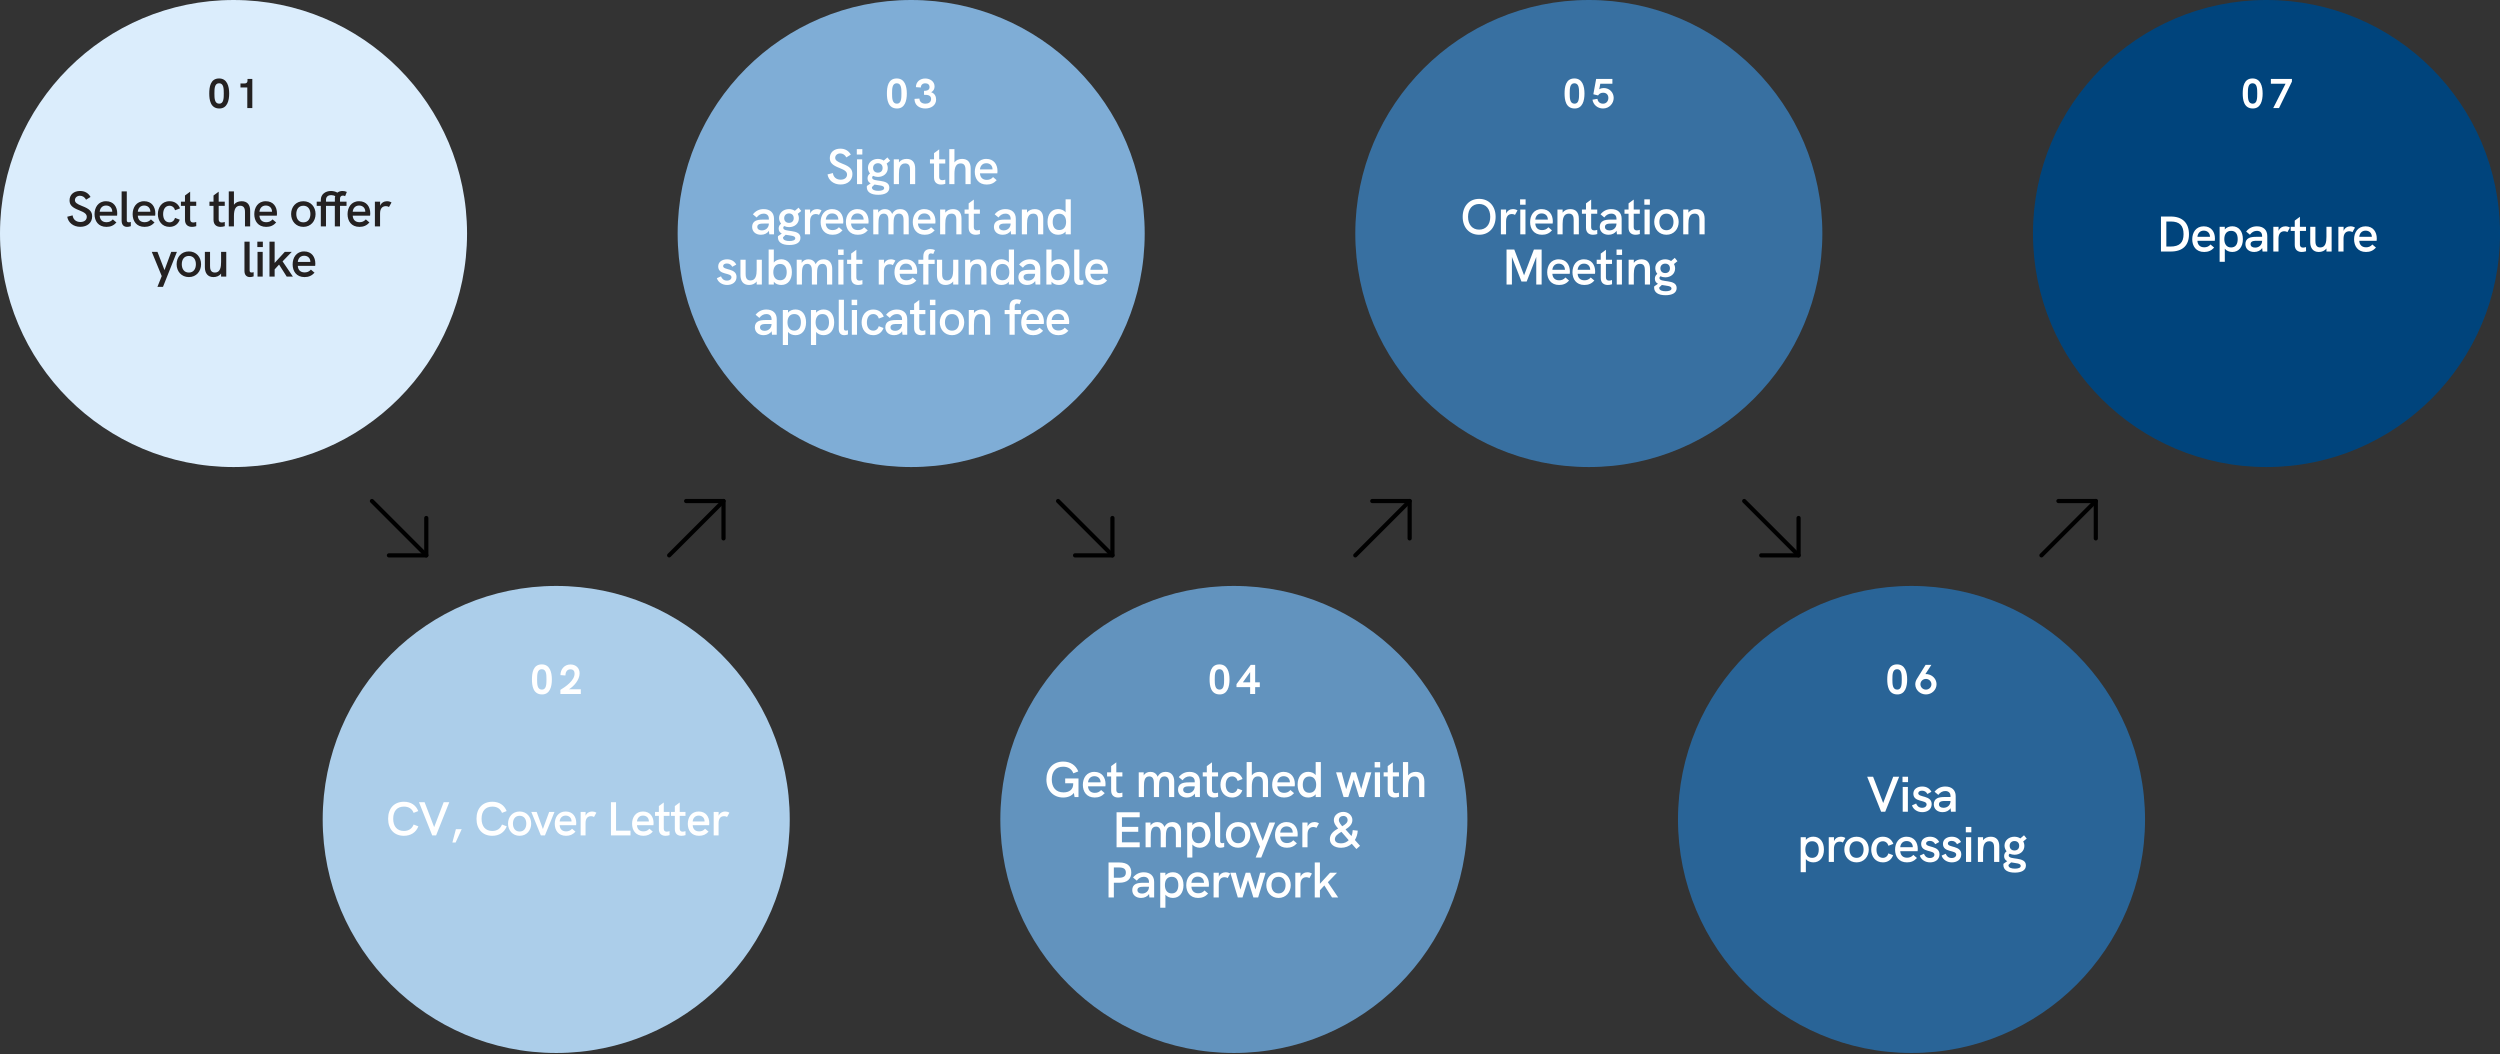
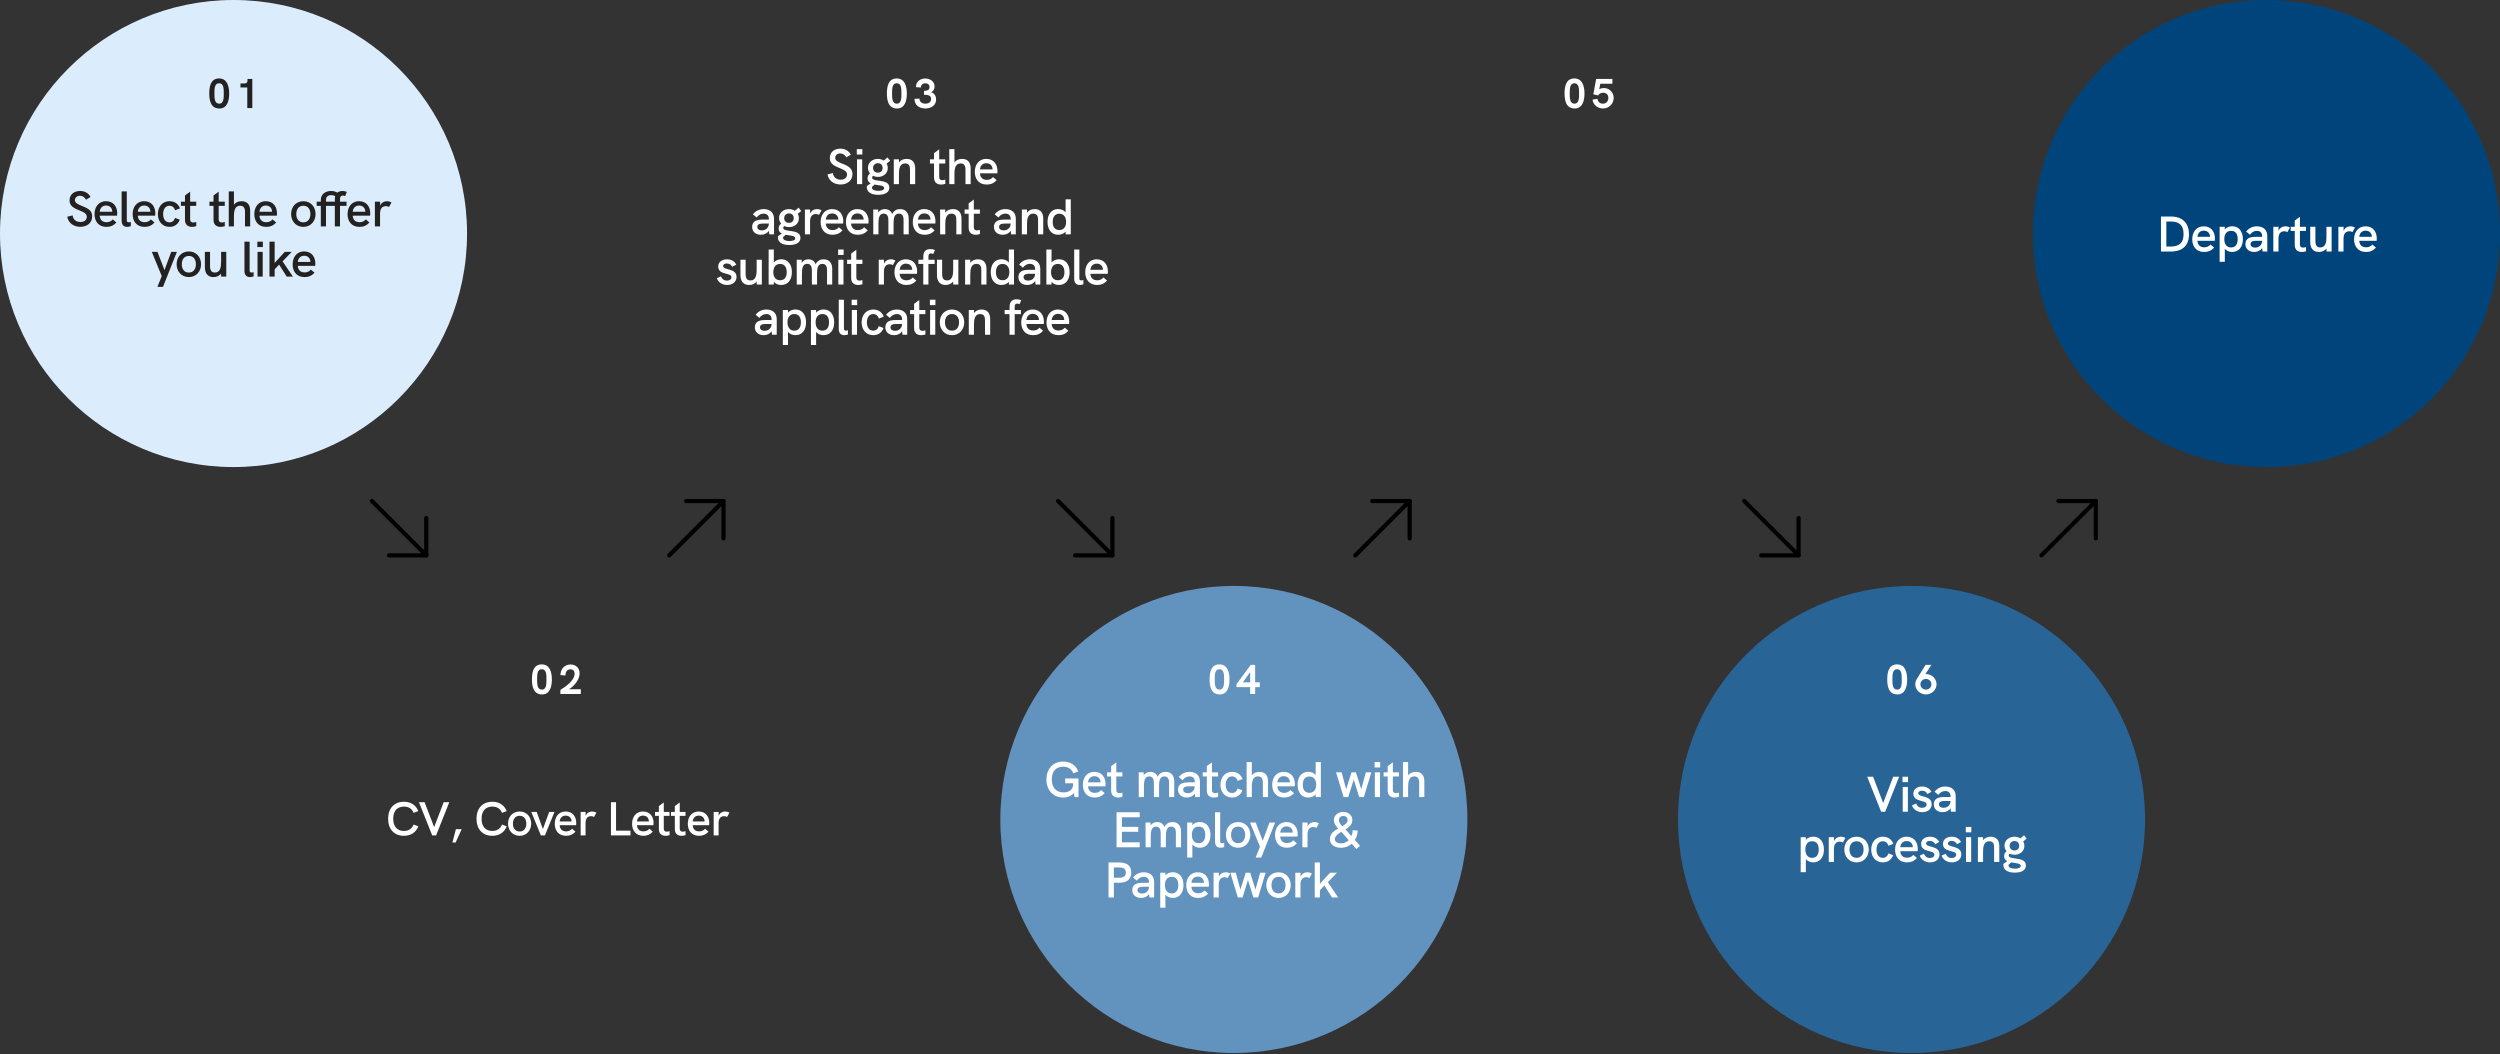
<svg xmlns="http://www.w3.org/2000/svg" width="1195" height="504" viewBox="0 0 1195 504" fill="none">
  <rect x="0" y="0" width="1195" height="504" fill="#333333" stroke="none" />
  <circle cx="111.625" cy="111.626" r="111.625" fill="#DBEDFC" />
  <path d="M38.381 108.422C41.741 108.422 44.045 106.454 44.045 103.454C44.045 101.15 42.917 99.878 39.269 98.486C36.725 97.502 35.813 96.782 35.813 95.654C35.813 94.502 36.821 93.566 38.213 93.566C39.437 93.566 40.517 94.262 41.141 95.462L43.277 94.142C42.245 92.27 40.493 91.286 38.285 91.286C35.261 91.286 33.245 93.062 33.245 95.774C33.245 97.982 34.469 99.23 37.925 100.55C40.565 101.582 41.477 102.374 41.477 103.67C41.477 105.158 40.277 106.118 38.429 106.118C36.365 106.118 34.949 104.918 34.709 102.95L32.141 103.598C32.621 106.478 35.117 108.422 38.381 108.422ZM56.036 102.014C56.036 98.918 54.356 96.182 50.684 96.182C46.916 96.182 45.188 99.206 45.188 102.374C45.188 105.614 46.964 108.446 50.876 108.446C52.82 108.446 54.308 107.822 55.652 106.358L53.924 104.87C53.036 105.878 52.052 106.214 50.9 106.214C48.884 106.214 47.756 104.99 47.66 103.094H55.964C56.012 102.734 56.036 102.374 56.036 102.014ZM47.66 101.198C47.78 99.71 48.74 98.246 50.684 98.246C52.436 98.246 53.612 99.374 53.66 101.054V101.198H47.66ZM60.75 108.446C61.302 108.446 61.926 108.326 62.526 108.11V106.094C62.166 106.214 61.83 106.262 61.542 106.262C60.918 106.262 60.606 105.95 60.606 105.326V91.502H58.134V105.494C58.134 107.51 59.214 108.446 60.75 108.446ZM74.248 102.014C74.248 98.918 72.568 96.182 68.896 96.182C65.128 96.182 63.4 99.206 63.4 102.374C63.4 105.614 65.176 108.446 69.088 108.446C71.032 108.446 72.52 107.822 73.864 106.358L72.136 104.87C71.248 105.878 70.264 106.214 69.112 106.214C67.096 106.214 65.968 104.99 65.872 103.094H74.176C74.224 102.734 74.248 102.374 74.248 102.014ZM65.872 101.198C65.992 99.71 66.952 98.246 68.896 98.246C70.648 98.246 71.824 99.374 71.872 101.054V101.198H65.872ZM81.05 108.446C83.33 108.446 85.13 107.222 85.922 105.014L83.666 104.15C83.306 105.47 82.298 106.286 81.05 106.286C78.842 106.286 77.978 104.414 77.978 102.35C77.978 100.286 78.866 98.342 81.026 98.342C82.322 98.342 83.306 99.182 83.69 100.502L86.042 99.59C85.13 97.286 83.306 96.182 81.026 96.182C77.258 96.182 75.458 99.23 75.458 102.35C75.458 105.518 77.33 108.446 81.05 108.446ZM93.795 106.094C93.267 106.262 92.787 106.358 92.379 106.358C91.443 106.358 90.891 105.878 90.891 104.87V98.39H93.795V96.398H90.891V91.622L88.419 93.446V96.398H86.475V98.39H88.419V105.086C88.419 107.462 89.907 108.446 91.779 108.446C92.427 108.446 93.123 108.326 93.819 108.11L93.795 106.094ZM107.436 106.094C106.908 106.262 106.428 106.358 106.02 106.358C105.084 106.358 104.532 105.878 104.532 104.87V98.39H107.436V96.398H104.532V91.622L102.06 93.446V96.398H100.116V98.39H102.06V105.086C102.06 107.462 103.548 108.446 105.42 108.446C106.068 108.446 106.764 108.326 107.46 108.11L107.436 106.094ZM115.496 96.182C113.888 96.182 112.592 96.782 111.824 97.862V91.502H109.352V108.23H111.824V103.262C111.824 99.902 112.76 98.342 114.776 98.342C116.36 98.342 117.104 99.278 117.104 101.342V108.23H119.576V100.718C119.576 97.79 118.136 96.182 115.496 96.182ZM132.399 102.014C132.399 98.918 130.719 96.182 127.047 96.182C123.279 96.182 121.551 99.206 121.551 102.374C121.551 105.614 123.327 108.446 127.239 108.446C129.183 108.446 130.671 107.822 132.015 106.358L130.287 104.87C129.399 105.878 128.415 106.214 127.263 106.214C125.247 106.214 124.119 104.99 124.023 103.094H132.327C132.375 102.734 132.399 102.374 132.399 102.014ZM124.023 101.198C124.143 99.71 125.103 98.246 127.047 98.246C128.799 98.246 129.975 99.374 130.023 101.054V101.198H124.023ZM145.008 108.446C148.56 108.446 150.84 105.686 150.84 102.302C150.84 98.894 148.56 96.182 145.008 96.182C141.432 96.182 139.152 98.894 139.152 102.302C139.152 105.686 141.432 108.446 145.008 108.446ZM145.008 106.286C142.704 106.286 141.624 104.486 141.624 102.302C141.624 100.118 142.704 98.342 145.008 98.342C147.288 98.342 148.368 100.118 148.368 102.302C148.368 104.462 147.312 106.286 145.008 106.286ZM153.353 108.23H155.825V98.39H160.049V108.23H162.521V98.39H165.641V96.398H162.521V95.006C162.521 93.926 163.097 93.494 163.961 93.494C164.321 93.494 164.681 93.614 164.969 93.782L165.785 91.742C165.185 91.454 164.489 91.286 163.745 91.286C162.809 91.286 161.945 91.55 161.249 92.078C160.337 91.526 159.233 91.286 158.201 91.286C155.585 91.286 153.353 92.846 153.353 95.486V96.398H151.385V98.39H153.353V108.23ZM155.825 96.398V95.51C155.825 94.19 156.641 93.278 158.321 93.278C159.041 93.278 159.713 93.446 160.241 93.734C160.121 94.022 160.073 94.358 160.073 94.742V96.398H155.825ZM176.979 102.014C176.979 98.918 175.299 96.182 171.627 96.182C167.859 96.182 166.131 99.206 166.131 102.374C166.131 105.614 167.907 108.446 171.819 108.446C173.763 108.446 175.251 107.822 176.595 106.358L174.867 104.87C173.979 105.878 172.995 106.214 171.843 106.214C169.827 106.214 168.699 104.99 168.603 103.094H176.907C176.955 102.734 176.979 102.374 176.979 102.014ZM168.603 101.198C168.723 99.71 169.683 98.246 171.627 98.246C173.379 98.246 174.555 99.374 174.603 101.054V101.198H168.603ZM184.958 96.182C183.662 96.182 182.294 96.854 181.694 98.342V96.398H179.198V108.23H181.67V102.062C181.67 99.71 182.702 98.534 184.478 98.534C185.03 98.534 185.486 98.678 185.942 98.942L187.142 96.782C186.422 96.35 185.726 96.182 184.958 96.182ZM75.246 137.126H77.909L84.558 120.398H81.846L78.629 129.11L75.269 120.398H72.558L77.309 131.966L75.246 137.126ZM90.278 132.446C93.831 132.446 96.111 129.686 96.111 126.302C96.111 122.894 93.831 120.182 90.278 120.182C86.703 120.182 84.422 122.894 84.422 126.302C84.422 129.686 86.703 132.446 90.278 132.446ZM90.278 130.286C87.975 130.286 86.894 128.486 86.894 126.302C86.894 124.118 87.975 122.342 90.278 122.342C92.558 122.342 93.638 124.118 93.638 126.302C93.638 128.462 92.582 130.286 90.278 130.286ZM105.681 120.398V125.198C105.681 127.646 105.297 130.286 102.729 130.286C100.521 130.286 100.401 128.318 100.401 127.118V120.398H97.929V127.742C97.929 130.406 99.153 132.446 102.033 132.446C103.473 132.446 104.841 131.918 105.681 130.742V132.23H108.153V120.398H105.681ZM119.464 132.446C120.016 132.446 120.64 132.326 121.24 132.11V130.094C120.88 130.214 120.544 130.262 120.256 130.262C119.632 130.262 119.32 129.95 119.32 129.326V115.502H116.848V129.494C116.848 131.51 117.928 132.446 119.464 132.446ZM123.002 118.094H125.642V115.502H123.002V118.094ZM123.098 132.23H125.57V120.398H123.098V132.23ZM128.806 132.23H131.278V128.774L133.39 126.47L137.062 132.23H140.014L135.07 124.934L139.462 120.398H136.126L131.278 125.678V115.502H128.806V132.23ZM150.728 126.014C150.728 122.918 149.048 120.182 145.376 120.182C141.608 120.182 139.88 123.206 139.88 126.374C139.88 129.614 141.656 132.446 145.568 132.446C147.512 132.446 149 131.822 150.344 130.358L148.616 128.87C147.728 129.878 146.744 130.214 145.592 130.214C143.576 130.214 142.448 128.99 142.352 127.094H150.656C150.704 126.734 150.728 126.374 150.728 126.014ZM142.352 125.198C142.472 123.71 143.432 122.246 145.376 122.246C147.128 122.246 148.304 123.374 148.352 125.054V125.198H142.352Z" fill="#242121" />
  <path d="M104.868 51.861C108.608 51.861 109.548 48.161 109.548 44.721C109.548 41.241 108.568 37.501 104.728 37.501C100.508 37.501 100.028 41.721 100.028 44.701C100.028 47.641 100.548 51.861 104.868 51.861ZM104.808 49.561C102.548 49.561 102.488 46.981 102.488 44.701C102.488 42.341 102.548 39.801 104.728 39.801C106.908 39.801 106.968 42.321 106.968 44.681C106.968 46.921 106.928 49.561 104.808 49.561ZM118.306 37.721V38.561C118.306 39.501 117.766 39.901 116.806 39.901H114.946V41.801H118.206V51.661H120.606V37.721H118.306Z" fill="#242121" />
  <path d="M177.789 239.487L203.767 265.465" stroke="black" stroke-width="2" stroke-linecap="round" stroke-linejoin="round" />
  <path d="M203.766 247.605V265.466H185.906" stroke="black" stroke-width="2" stroke-linecap="round" stroke-linejoin="round" />
  <path d="M505.766 239.487L531.744 265.465" stroke="black" stroke-width="2" stroke-linecap="round" stroke-linejoin="round" />
  <path d="M531.743 247.605V265.466H513.883" stroke="black" stroke-width="2" stroke-linecap="round" stroke-linejoin="round" />
  <path d="M833.738 239.487L859.717 265.465" stroke="black" stroke-width="2" stroke-linecap="round" stroke-linejoin="round" />
  <path d="M859.717 247.605V265.466H841.857" stroke="black" stroke-width="2" stroke-linecap="round" stroke-linejoin="round" />
  <path d="M319.857 265.465L345.836 239.487" stroke="black" stroke-width="2" stroke-linecap="round" stroke-linejoin="round" />
  <path d="M327.977 239.487L345.837 239.487L345.837 257.347" stroke="black" stroke-width="2" stroke-linecap="round" stroke-linejoin="round" />
  <path d="M647.834 265.465L673.812 239.487" stroke="black" stroke-width="2" stroke-linecap="round" stroke-linejoin="round" />
  <path d="M655.951 239.487L673.811 239.487L673.811 257.347" stroke="black" stroke-width="2" stroke-linecap="round" stroke-linejoin="round" />
  <path d="M975.809 265.465L1001.79 239.487" stroke="black" stroke-width="2" stroke-linecap="round" stroke-linejoin="round" />
  <path d="M983.928 239.487L1001.79 239.487L1001.79 257.347" stroke="black" stroke-width="2" stroke-linecap="round" stroke-linejoin="round" />
-   <circle cx="265.871" cy="391.703" r="111.625" fill="#ACCEEA" />
  <path d="M193.044 399.513C196.363 399.513 198.84 397.899 199.977 394.99L197.704 394.126C196.954 396.126 195.317 397.195 193.044 397.195C189.839 397.195 187.952 395.058 187.952 391.353C187.952 387.67 189.816 385.556 193.089 385.556C195.362 385.556 196.954 386.579 197.704 388.557L199.931 387.693C198.795 384.806 196.363 383.238 193.089 383.238C188.429 383.238 185.52 386.375 185.52 391.375C185.52 396.354 188.429 399.513 193.044 399.513ZM212.073 383.465L207.527 395.376L202.958 383.465H200.276L206.595 399.309H208.459L214.755 383.465H212.073ZM216.233 402.741H217.779L220.688 396.354H217.915L216.233 402.741ZM235.289 399.513C238.608 399.513 241.085 397.899 242.222 394.99L239.949 394.126C239.199 396.126 237.562 397.195 235.289 397.195C232.084 397.195 230.197 395.058 230.197 391.353C230.197 387.67 232.061 385.556 235.334 385.556C237.607 385.556 239.199 386.579 239.949 388.557L242.176 387.693C241.04 384.806 238.608 383.238 235.334 383.238C230.674 383.238 227.765 386.375 227.765 391.375C227.765 396.354 230.674 399.513 235.289 399.513ZM248.387 399.513C251.752 399.513 253.911 396.899 253.911 393.694C253.911 390.466 251.752 387.898 248.387 387.898C245 387.898 242.841 390.466 242.841 393.694C242.841 396.899 245 399.513 248.387 399.513ZM248.387 397.467C246.205 397.467 245.182 395.763 245.182 393.694C245.182 391.626 246.205 389.943 248.387 389.943C250.547 389.943 251.57 391.626 251.57 393.694C251.57 395.74 250.57 397.467 248.387 397.467ZM258.527 399.309H260.482L265.051 388.102H262.505L259.504 396.285L256.526 388.102H253.958L258.527 399.309ZM275.449 393.421C275.449 390.489 273.858 387.898 270.38 387.898C266.812 387.898 265.175 390.762 265.175 393.762C265.175 396.831 266.857 399.513 270.562 399.513C272.403 399.513 273.813 398.922 275.086 397.536L273.449 396.126C272.608 397.081 271.676 397.399 270.585 397.399C268.675 397.399 267.607 396.24 267.516 394.444H275.381C275.427 394.103 275.449 393.762 275.449 393.421ZM267.516 392.648C267.63 391.239 268.539 389.853 270.38 389.853C272.04 389.853 273.153 390.921 273.199 392.512V392.648H267.516ZM283.006 387.898C281.778 387.898 280.483 388.534 279.915 389.943V388.102H277.55V399.309H279.892V393.467C279.892 391.239 280.869 390.125 282.551 390.125C283.074 390.125 283.506 390.262 283.938 390.512L285.074 388.466C284.393 388.057 283.733 387.898 283.006 387.898ZM292.035 399.309H301.378V397.058H294.467V383.465H292.035V399.309ZM312.411 393.421C312.411 390.489 310.82 387.898 307.342 387.898C303.773 387.898 302.137 390.762 302.137 393.762C302.137 396.831 303.819 399.513 307.524 399.513C309.365 399.513 310.774 398.922 312.047 397.536L310.411 396.126C309.57 397.081 308.638 397.399 307.547 397.399C305.637 397.399 304.569 396.24 304.478 394.444H312.343C312.388 394.103 312.411 393.762 312.411 393.421ZM304.478 392.648C304.592 391.239 305.501 389.853 307.342 389.853C309.001 389.853 310.115 390.921 310.161 392.512V392.648H304.478ZM320.036 397.286C319.536 397.445 319.081 397.536 318.695 397.536C317.808 397.536 317.285 397.081 317.285 396.126V389.989H320.036V388.102H317.285V383.579L314.944 385.306V388.102H313.103V389.989H314.944V396.331C314.944 398.581 316.354 399.513 318.127 399.513C318.74 399.513 319.399 399.4 320.059 399.195L320.036 397.286ZM327.661 397.286C327.161 397.445 326.707 397.536 326.32 397.536C325.434 397.536 324.911 397.081 324.911 396.126V389.989H327.661V388.102H324.911V383.579L322.57 385.306V388.102H320.729V389.989H322.57V396.331C322.57 398.581 323.979 399.513 325.752 399.513C326.366 399.513 327.025 399.4 327.684 399.195L327.661 397.286ZM339.039 393.421C339.039 390.489 337.448 387.898 333.97 387.898C330.401 387.898 328.765 390.762 328.765 393.762C328.765 396.831 330.447 399.513 334.152 399.513C335.993 399.513 337.403 398.922 338.676 397.536L337.039 396.126C336.198 397.081 335.266 397.399 334.175 397.399C332.265 397.399 331.197 396.24 331.106 394.444H338.971C339.016 394.103 339.039 393.762 339.039 393.421ZM331.106 392.648C331.22 391.239 332.129 389.853 333.97 389.853C335.63 389.853 336.743 390.921 336.789 392.512V392.648H331.106ZM346.596 387.898C345.368 387.898 344.073 388.534 343.504 389.943V388.102H341.14V399.309H343.482V393.467C343.482 391.239 344.459 390.125 346.141 390.125C346.664 390.125 347.096 390.262 347.528 390.512L348.664 388.466C347.982 388.057 347.323 387.898 346.596 387.898Z" fill="white" />
  <path d="M259.112 331.939C262.852 331.939 263.792 328.239 263.792 324.799C263.792 321.319 262.812 317.579 258.972 317.579C254.752 317.579 254.272 321.799 254.272 324.779C254.272 327.719 254.792 331.939 259.112 331.939ZM259.052 329.639C256.792 329.639 256.732 327.059 256.732 324.779C256.732 322.419 256.792 319.879 258.972 319.879C261.152 319.879 261.212 322.399 261.212 324.759C261.212 326.999 261.172 329.639 259.052 329.639ZM271.971 329.479C274.311 328.039 277.051 324.999 277.051 321.859C277.051 319.279 275.231 317.619 272.691 317.619C269.571 317.619 267.891 320.139 267.891 322.699L270.251 322.879C270.311 321.439 270.871 319.939 272.691 319.939C274.071 319.939 274.651 320.819 274.651 322.019C274.651 325.299 270.331 328.279 267.871 329.759V331.739H277.631V329.479H271.971Z" fill="white" />
  <circle cx="589.787" cy="391.703" r="111.625" fill="#6293BE" />
  <path d="M509.159 372.096V374.4H512.999V374.712C512.999 377.4 511.103 378.768 508.367 378.768C504.695 378.768 502.751 376.344 502.751 372.552C502.751 368.832 504.695 366.48 508.175 366.48C510.599 366.48 512.279 367.608 513.047 369.648L515.423 368.736C514.223 365.76 511.655 364.032 508.199 364.032C503.159 364.032 500.183 367.728 500.183 372.6C500.183 377.712 503.447 381.216 508.199 381.216C510.455 381.216 512.327 380.4 513.311 379.008L513.647 381H515.519V372.096H509.159ZM528.451 374.784C528.451 371.688 526.771 368.952 523.099 368.952C519.331 368.952 517.603 371.976 517.603 375.144C517.603 378.384 519.379 381.216 523.291 381.216C525.235 381.216 526.723 380.592 528.067 379.128L526.339 377.64C525.451 378.648 524.467 378.984 523.315 378.984C521.299 378.984 520.171 377.76 520.075 375.864H528.379C528.427 375.504 528.451 375.144 528.451 374.784ZM520.075 373.968C520.195 372.48 521.155 371.016 523.099 371.016C524.851 371.016 526.027 372.144 526.075 373.824V373.968H520.075ZM536.501 378.864C535.973 379.032 535.493 379.128 535.085 379.128C534.149 379.128 533.597 378.648 533.597 377.64V371.16H536.501V369.168H533.597V364.392L531.125 366.216V369.168H529.181V371.16H531.125V377.856C531.125 380.232 532.613 381.216 534.485 381.216C535.133 381.216 535.829 381.096 536.525 380.88L536.501 378.864ZM557.199 368.952C555.591 368.952 554.247 369.576 553.359 371.28C552.663 369.528 551.295 368.952 549.903 368.952C548.679 368.952 547.455 369.384 546.687 370.656V369.168H544.311L544.335 381H546.807V376.104C546.807 373.608 546.975 371.112 549.351 371.112C551.295 371.112 551.559 372.984 551.559 374.28V381H554.031V376.104C554.031 373.632 554.199 371.112 556.599 371.112C558.735 371.112 558.807 373.272 558.807 374.232V381H561.279V373.512C561.279 371.016 560.055 368.952 557.199 368.952ZM568.614 368.952C566.502 368.952 564.822 369.768 563.454 371.448L565.254 372.96C566.142 371.736 567.294 371.112 568.59 371.112C570.15 371.112 571.086 372.024 571.086 373.56V373.968H568.326C566.646 373.968 565.542 374.16 564.726 374.568C563.67 375.096 563.094 376.104 563.094 377.448C563.094 379.704 564.774 381.216 567.294 381.216C568.974 381.216 570.342 380.52 571.11 379.32L571.302 381H573.558V373.56C573.558 370.68 571.686 368.952 568.614 368.952ZM567.75 379.128C566.406 379.128 565.566 378.504 565.566 377.496C565.566 376.992 565.734 376.584 566.094 376.344C566.55 375.984 567.246 375.864 568.614 375.864H571.086V375.912C571.086 377.784 569.67 379.128 567.75 379.128ZM582.23 378.864C581.702 379.032 581.222 379.128 580.814 379.128C579.878 379.128 579.326 378.648 579.326 377.64V371.16H582.23V369.168H579.326V364.392L576.854 366.216V369.168H574.91V371.16H576.854V377.856C576.854 380.232 578.342 381.216 580.214 381.216C580.862 381.216 581.558 381.096 582.254 380.88L582.23 378.864ZM588.963 381.216C591.243 381.216 593.043 379.992 593.835 377.784L591.579 376.92C591.219 378.24 590.211 379.056 588.963 379.056C586.755 379.056 585.891 377.184 585.891 375.12C585.891 373.056 586.779 371.112 588.939 371.112C590.235 371.112 591.219 371.952 591.603 373.272L593.955 372.36C593.043 370.056 591.219 368.952 588.939 368.952C585.171 368.952 583.371 372 583.371 375.12C583.371 378.288 585.243 381.216 588.963 381.216ZM602.043 368.952C600.435 368.952 599.139 369.552 598.371 370.632V364.272H595.899V381H598.371V376.032C598.371 372.672 599.307 371.112 601.323 371.112C602.907 371.112 603.651 372.048 603.651 374.112V381H606.123V373.488C606.123 370.56 604.683 368.952 602.043 368.952ZM618.947 374.784C618.947 371.688 617.267 368.952 613.595 368.952C609.827 368.952 608.099 371.976 608.099 375.144C608.099 378.384 609.875 381.216 613.787 381.216C615.731 381.216 617.219 380.592 618.563 379.128L616.835 377.64C615.947 378.648 614.963 378.984 613.811 378.984C611.795 378.984 610.667 377.76 610.571 375.864H618.875C618.923 375.504 618.947 375.144 618.947 374.784ZM610.571 373.968C610.691 372.48 611.651 371.016 613.595 371.016C615.347 371.016 616.523 372.144 616.571 373.824V373.968H610.571ZM628.893 364.272V370.488C628.149 369.528 626.781 368.928 625.317 368.928C622.293 368.928 620.253 371.256 620.253 375.072C620.253 378.624 622.029 381.216 625.317 381.216C626.733 381.216 628.077 380.736 628.893 379.68V381H631.365V364.272H628.893ZM625.869 378.96C623.757 378.96 622.725 377.448 622.725 375.096C622.725 372.672 623.805 371.16 625.893 371.16C628.053 371.16 629.133 372.84 629.133 375.096C629.133 377.304 628.101 378.96 625.869 378.96ZM642.238 381H644.47L647.086 372.648L649.678 381H651.934L655.51 369.168H652.894L650.662 377.208L648.142 369.168H646.006L643.462 377.232L641.278 369.168H638.638L642.238 381ZM657.082 366.864H659.722V364.272H657.082V366.864ZM657.178 381H659.65V369.168H657.178V381ZM668.695 378.864C668.167 379.032 667.687 379.128 667.279 379.128C666.343 379.128 665.791 378.648 665.791 377.64V371.16H668.695V369.168H665.791V364.392L663.319 366.216V369.168H661.375V371.16H663.319V377.856C663.319 380.232 664.807 381.216 666.679 381.216C667.327 381.216 668.023 381.096 668.719 380.88L668.695 378.864ZM676.754 368.952C675.146 368.952 673.85 369.552 673.082 370.632V364.272H670.61V381H673.082V376.032C673.082 372.672 674.018 371.112 676.034 371.112C677.618 371.112 678.362 372.048 678.362 374.112V381H680.834V373.488C680.834 370.56 679.394 368.952 676.754 368.952ZM533.716 405H544.78V402.624H536.284V397.608H544.084V395.232H536.284V390.648H544.78V388.272H533.716V405ZM560.457 392.952C558.849 392.952 557.505 393.576 556.617 395.28C555.921 393.528 554.553 392.952 553.161 392.952C551.937 392.952 550.713 393.384 549.945 394.656V393.168H547.569L547.593 405H550.065V400.104C550.065 397.608 550.233 395.112 552.609 395.112C554.553 395.112 554.817 396.984 554.817 398.28V405H557.289V400.104C557.289 397.632 557.457 395.112 559.857 395.112C561.993 395.112 562.065 397.272 562.065 398.232V405H564.537V397.512C564.537 395.016 563.313 392.952 560.457 392.952ZM573.528 392.928C572.136 392.928 570.768 393.408 569.952 394.488V393.168H567.48V409.896H569.952V403.656C570.696 404.616 572.04 405.216 573.528 405.216C576.6 405.216 578.592 402.84 578.592 399.096C578.592 395.496 576.768 392.928 573.528 392.928ZM572.952 403.056C570.744 403.056 569.712 401.352 569.712 399.072C569.712 396.72 570.792 395.112 572.976 395.112C575.064 395.112 576.12 396.576 576.12 399.072C576.12 401.496 575.088 403.056 572.952 403.056ZM583.394 405.216C583.946 405.216 584.57 405.096 585.17 404.88V402.864C584.81 402.984 584.474 403.032 584.186 403.032C583.562 403.032 583.25 402.72 583.25 402.096V388.272H580.778V402.264C580.778 404.28 581.858 405.216 583.394 405.216ZM591.827 405.216C595.379 405.216 597.659 402.456 597.659 399.072C597.659 395.664 595.379 392.952 591.827 392.952C588.251 392.952 585.971 395.664 585.971 399.072C585.971 402.456 588.251 405.216 591.827 405.216ZM591.827 403.056C589.523 403.056 588.443 401.256 588.443 399.072C588.443 396.888 589.523 395.112 591.827 395.112C594.107 395.112 595.187 396.888 595.187 399.072C595.187 401.232 594.131 403.056 591.827 403.056ZM600.209 409.896H602.873L609.521 393.168H606.809L603.593 401.88L600.233 393.168H597.521L602.273 404.736L600.209 409.896ZM620.306 398.784C620.306 395.688 618.626 392.952 614.954 392.952C611.186 392.952 609.458 395.976 609.458 399.144C609.458 402.384 611.234 405.216 615.146 405.216C617.09 405.216 618.578 404.592 619.922 403.128L618.194 401.64C617.306 402.648 616.322 402.984 615.17 402.984C613.154 402.984 612.026 401.76 611.93 399.864H620.234C620.282 399.504 620.306 399.144 620.306 398.784ZM611.93 397.968C612.05 396.48 613.01 395.016 614.954 395.016C616.706 395.016 617.882 396.144 617.93 397.824V397.968H611.93ZM628.285 392.952C626.989 392.952 625.621 393.624 625.021 395.112V393.168H622.525V405H624.997V398.832C624.997 396.48 626.029 395.304 627.805 395.304C628.357 395.304 628.813 395.448 629.269 395.712L630.469 393.552C629.749 393.12 629.053 392.952 628.285 392.952ZM650.105 404.304L647.633 401.52C648.425 400.248 648.905 398.712 649.001 397.056L646.601 396.792C646.577 397.8 646.361 398.784 646.001 399.648L643.169 396.456C644.921 395.352 646.433 394.056 646.433 391.968C646.433 389.784 644.489 388.08 642.113 388.08C639.833 388.08 637.577 389.592 637.577 391.992C637.577 393.768 638.921 395.256 639.641 396C637.625 397.152 635.681 398.544 635.681 401.112C635.681 403.752 638.009 405.24 641.057 405.24C643.049 405.24 644.801 404.52 646.145 403.32L648.353 405.84L650.105 404.304ZM639.977 392.04C639.977 390.768 640.961 390.024 642.137 390.024C643.409 390.024 644.153 390.936 644.153 392.016C644.153 393.264 643.025 394.104 641.585 394.944C641.033 394.296 639.977 393.048 639.977 392.04ZM640.985 403.128C639.257 403.128 638.081 402.456 638.081 401.16C638.081 399.6 639.521 398.592 641.201 397.608L644.681 401.616C643.745 402.552 642.497 403.128 640.985 403.128ZM529.879 429H532.423V421.944H535.111C538.759 421.944 540.751 420.216 540.751 417.048C540.751 413.928 538.783 412.272 535.111 412.272H529.879V429ZM532.423 419.568V414.648H534.847C537.151 414.648 538.159 415.392 538.159 417.096C538.159 418.776 537.127 419.568 534.847 419.568H532.423ZM546.741 416.952C544.629 416.952 542.949 417.768 541.581 419.448L543.381 420.96C544.269 419.736 545.421 419.112 546.717 419.112C548.277 419.112 549.213 420.024 549.213 421.56V421.968H546.453C544.773 421.968 543.669 422.16 542.853 422.568C541.797 423.096 541.221 424.104 541.221 425.448C541.221 427.704 542.901 429.216 545.421 429.216C547.101 429.216 548.469 428.52 549.237 427.32L549.429 429H551.685V421.56C551.685 418.68 549.813 416.952 546.741 416.952ZM545.877 427.128C544.533 427.128 543.693 426.504 543.693 425.496C543.693 424.992 543.861 424.584 544.221 424.344C544.677 423.984 545.373 423.864 546.741 423.864H549.213V423.912C549.213 425.784 547.797 427.128 545.877 427.128ZM560.643 416.928C559.251 416.928 557.883 417.408 557.067 418.488V417.168H554.595V433.896H557.067V427.656C557.811 428.616 559.155 429.216 560.643 429.216C563.715 429.216 565.707 426.84 565.707 423.096C565.707 419.496 563.883 416.928 560.643 416.928ZM560.067 427.056C557.859 427.056 556.827 425.352 556.827 423.072C556.827 420.72 557.907 419.112 560.091 419.112C562.179 419.112 563.235 420.576 563.235 423.072C563.235 425.496 562.203 427.056 560.067 427.056ZM577.877 422.784C577.877 419.688 576.197 416.952 572.525 416.952C568.757 416.952 567.029 419.976 567.029 423.144C567.029 426.384 568.805 429.216 572.717 429.216C574.661 429.216 576.149 428.592 577.493 427.128L575.765 425.64C574.877 426.648 573.893 426.984 572.741 426.984C570.725 426.984 569.597 425.76 569.501 423.864H577.805C577.853 423.504 577.877 423.144 577.877 422.784ZM569.501 421.968C569.621 420.48 570.581 419.016 572.525 419.016C574.277 419.016 575.453 420.144 575.501 421.824V421.968H569.501ZM585.856 416.952C584.56 416.952 583.192 417.624 582.592 419.112V417.168H580.096V429H582.568V422.832C582.568 420.48 583.6 419.304 585.376 419.304C585.928 419.304 586.384 419.448 586.84 419.712L588.04 417.552C587.32 417.12 586.624 416.952 585.856 416.952ZM591.687 429H593.919L596.535 420.648L599.127 429H601.383L604.959 417.168H602.343L600.111 425.208L597.591 417.168H595.455L592.911 425.232L590.727 417.168H588.087L591.687 429ZM611.147 429.216C614.699 429.216 616.979 426.456 616.979 423.072C616.979 419.664 614.699 416.952 611.147 416.952C607.571 416.952 605.291 419.664 605.291 423.072C605.291 426.456 607.571 429.216 611.147 429.216ZM611.147 427.056C608.843 427.056 607.763 425.256 607.763 423.072C607.763 420.888 608.843 419.112 611.147 419.112C613.427 419.112 614.507 420.888 614.507 423.072C614.507 425.232 613.451 427.056 611.147 427.056ZM624.916 416.952C623.62 416.952 622.252 417.624 621.652 419.112V417.168H619.156V429H621.628V422.832C621.628 420.48 622.66 419.304 624.436 419.304C624.988 419.304 625.444 419.448 625.9 419.712L627.1 417.552C626.38 417.12 625.684 416.952 624.916 416.952ZM628.45 429H630.922V425.544L633.034 423.24L636.706 429H639.658L634.714 421.704L639.106 417.168H635.77L630.922 422.448V412.272H628.45V429Z" fill="white" />
  <path d="M583.028 331.939C586.768 331.939 587.708 328.239 587.708 324.799C587.708 321.319 586.728 317.579 582.888 317.579C578.668 317.579 578.188 321.799 578.188 324.779C578.188 327.719 578.708 331.939 583.028 331.939ZM582.968 329.639C580.708 329.639 580.648 327.059 580.648 324.779C580.648 322.419 580.708 319.879 582.888 319.879C585.068 319.879 585.128 322.399 585.128 324.759C585.128 326.999 585.088 329.639 582.968 329.639ZM599.967 326.159V317.799H597.867L591.047 327.019V328.459H597.567V331.739H599.967V328.459H602.187V326.159H599.967ZM594.087 326.159L597.567 321.259V326.159H594.087Z" fill="white" />
  <circle cx="913.703" cy="391.703" r="111.625" fill="#296497" />
  <path d="M904.96 371.272L900.16 383.848L895.336 371.272H892.504L899.176 388H901.144L907.792 371.272H904.96ZM909.4 373.864H912.04V371.272H909.4V373.864ZM909.496 388H911.968V376.168H909.496V388ZM918.852 388.216C921.108 388.216 923.34 387.016 923.34 384.376C923.34 380.008 916.932 381.304 916.932 379.168C916.932 378.448 917.628 377.944 918.732 377.944C920.1 377.944 920.844 378.688 921.3 379.528L923.22 378.472C922.356 376.84 920.82 375.952 918.828 375.952C916.5 375.952 914.58 377.152 914.58 379.36C914.58 383.68 920.916 382.144 920.916 384.52C920.916 385.36 920.172 386.128 918.756 386.128C917.076 386.128 916.284 385.072 915.924 384.088L913.932 384.976C914.508 386.824 916.404 388.216 918.852 388.216ZM929.874 375.952C927.762 375.952 926.082 376.768 924.714 378.448L926.514 379.96C927.402 378.736 928.554 378.112 929.85 378.112C931.41 378.112 932.346 379.024 932.346 380.56V380.968H929.586C927.906 380.968 926.802 381.16 925.986 381.568C924.93 382.096 924.354 383.104 924.354 384.448C924.354 386.704 926.034 388.216 928.554 388.216C930.234 388.216 931.602 387.52 932.37 386.32L932.562 388H934.818V380.56C934.818 377.68 932.946 375.952 929.874 375.952ZM929.01 386.128C927.666 386.128 926.826 385.504 926.826 384.496C926.826 383.992 926.994 383.584 927.354 383.344C927.81 382.984 928.506 382.864 929.874 382.864H932.346V382.912C932.346 384.784 930.93 386.128 929.01 386.128ZM866.775 399.928C865.383 399.928 864.015 400.408 863.199 401.488V400.168H860.727V416.896H863.199V410.656C863.943 411.616 865.287 412.216 866.775 412.216C869.847 412.216 871.839 409.84 871.839 406.096C871.839 402.496 870.015 399.928 866.775 399.928ZM866.199 410.056C863.991 410.056 862.959 408.352 862.959 406.072C862.959 403.72 864.039 402.112 866.223 402.112C868.311 402.112 869.367 403.576 869.367 406.072C869.367 408.496 868.335 410.056 866.199 410.056ZM879.905 399.952C878.609 399.952 877.241 400.624 876.641 402.112V400.168H874.145V412H876.617V405.832C876.617 403.48 877.649 402.304 879.425 402.304C879.977 402.304 880.433 402.448 880.889 402.712L882.089 400.552C881.369 400.12 880.673 399.952 879.905 399.952ZM887.442 412.216C890.994 412.216 893.274 409.456 893.274 406.072C893.274 402.664 890.994 399.952 887.442 399.952C883.866 399.952 881.586 402.664 881.586 406.072C881.586 409.456 883.866 412.216 887.442 412.216ZM887.442 410.056C885.138 410.056 884.058 408.256 884.058 406.072C884.058 403.888 885.138 402.112 887.442 402.112C889.722 402.112 890.802 403.888 890.802 406.072C890.802 408.232 889.746 410.056 887.442 410.056ZM900.035 412.216C902.315 412.216 904.115 410.992 904.907 408.784L902.651 407.92C902.291 409.24 901.283 410.056 900.035 410.056C897.827 410.056 896.963 408.184 896.963 406.12C896.963 404.056 897.851 402.112 900.011 402.112C901.307 402.112 902.291 402.952 902.675 404.272L905.027 403.36C904.115 401.056 902.291 399.952 900.011 399.952C896.243 399.952 894.443 403 894.443 406.12C894.443 409.288 896.315 412.216 900.035 412.216ZM916.694 405.784C916.694 402.688 915.014 399.952 911.342 399.952C907.574 399.952 905.846 402.976 905.846 406.144C905.846 409.384 907.622 412.216 911.534 412.216C913.478 412.216 914.966 411.592 916.31 410.128L914.582 408.64C913.694 409.648 912.71 409.984 911.558 409.984C909.542 409.984 908.414 408.76 908.318 406.864H916.622C916.67 406.504 916.694 406.144 916.694 405.784ZM908.318 404.968C908.438 403.48 909.398 402.016 911.342 402.016C913.094 402.016 914.27 403.144 914.318 404.824V404.968H908.318ZM922.585 412.216C924.841 412.216 927.073 411.016 927.073 408.376C927.073 404.008 920.665 405.304 920.665 403.168C920.665 402.448 921.361 401.944 922.465 401.944C923.833 401.944 924.577 402.688 925.033 403.528L926.953 402.472C926.089 400.84 924.553 399.952 922.561 399.952C920.233 399.952 918.313 401.152 918.313 403.36C918.313 407.68 924.649 406.144 924.649 408.52C924.649 409.36 923.905 410.128 922.489 410.128C920.809 410.128 920.017 409.072 919.657 408.088L917.665 408.976C918.241 410.824 920.137 412.216 922.585 412.216ZM933.003 412.216C935.259 412.216 937.491 411.016 937.491 408.376C937.491 404.008 931.083 405.304 931.083 403.168C931.083 402.448 931.779 401.944 932.883 401.944C934.251 401.944 934.995 402.688 935.451 403.528L937.371 402.472C936.507 400.84 934.971 399.952 932.979 399.952C930.651 399.952 928.731 401.152 928.731 403.36C928.731 407.68 935.067 406.144 935.067 408.52C935.067 409.36 934.323 410.128 932.907 410.128C931.227 410.128 930.435 409.072 930.075 408.088L928.083 408.976C928.659 410.824 930.555 412.216 933.003 412.216ZM939.654 397.864H942.294V395.272H939.654V397.864ZM939.75 412H942.222V400.168H939.75V412ZM951.602 399.952C950.066 399.952 948.722 400.504 947.906 401.632V400.168H945.434V412H947.906V407.08C947.906 404.56 948.338 402.112 950.882 402.112C952.922 402.112 953.186 403.72 953.186 405.112V412H955.658V404.488C955.658 401.584 954.218 399.952 951.602 399.952ZM960.154 408.88C960.154 408.52 960.322 408.256 960.634 408.064C961.33 408.376 962.098 408.568 962.962 408.568C965.53 408.568 967.642 406.912 967.642 404.344C967.642 403.552 967.45 402.832 967.09 402.208L968.77 400.84L967.474 399.256L965.722 400.768C964.93 400.24 963.946 399.952 962.89 399.952C960.274 399.952 958.162 401.704 958.162 404.2C958.162 405.232 958.522 406.168 959.146 406.912C958.378 407.488 957.97 408.232 957.97 409.24C957.97 410.464 958.57 411.184 959.458 411.64L957.658 412.888C957.634 413.008 957.61 413.128 957.61 413.416C957.61 415.816 959.602 417.112 963.058 417.112C966.178 417.112 968.386 416.08 968.386 413.68C968.386 409.12 960.154 411.352 960.154 408.88ZM962.938 402.016C964.306 402.016 965.17 402.904 965.17 404.272C965.17 405.568 964.402 406.528 962.914 406.528C961.426 406.528 960.61 405.544 960.61 404.272C960.61 402.928 961.546 402.016 962.938 402.016ZM963.154 415.216C961.594 415.216 960.058 414.832 960.058 413.608C960.058 413.56 960.058 413.488 960.082 413.392L961.306 412.216C963.466 412.648 965.914 412.576 965.914 413.896C965.914 414.832 964.666 415.216 963.154 415.216Z" fill="white" />
  <path d="M906.944 331.939C910.684 331.939 911.624 328.239 911.624 324.799C911.624 321.319 910.644 317.579 906.804 317.579C902.584 317.579 902.104 321.799 902.104 324.779C902.104 327.719 902.624 331.939 906.944 331.939ZM906.884 329.639C904.624 329.639 904.564 327.059 904.564 324.779C904.564 322.419 904.624 319.879 906.804 319.879C908.984 319.879 909.044 322.399 909.044 324.759C909.044 326.999 909.004 329.639 906.884 329.639ZM922.423 322.539C921.763 322.279 921.063 322.159 920.343 322.199L923.203 317.799H920.443L916.283 324.499C915.783 325.299 915.503 326.179 915.503 327.099C915.503 329.759 917.803 331.939 920.603 331.939C923.383 331.939 925.663 329.759 925.663 327.079C925.663 324.979 924.283 323.239 922.423 322.539ZM920.603 329.639C919.123 329.639 917.963 328.479 917.963 327.079C917.963 325.679 919.123 324.519 920.603 324.519C922.063 324.519 923.223 325.679 923.223 327.079C923.223 328.479 922.063 329.639 920.603 329.639Z" fill="white" />
-   <circle cx="435.541" cy="111.625" r="111.625" fill="#7FADD6" />
  <path d="M401.79 88.192C405.15 88.192 407.454 86.224 407.454 83.224C407.454 80.92 406.326 79.648 402.678 78.256C400.134 77.272 399.222 76.552 399.222 75.424C399.222 74.272 400.23 73.336 401.622 73.336C402.846 73.336 403.926 74.032 404.55 75.232L406.686 73.912C405.654 72.04 403.902 71.056 401.694 71.056C398.67 71.056 396.654 72.832 396.654 75.544C396.654 77.752 397.878 79 401.334 80.32C403.974 81.352 404.886 82.144 404.886 83.44C404.886 84.928 403.686 85.888 401.838 85.888C399.774 85.888 398.358 84.688 398.118 82.72L395.55 83.368C396.03 86.248 398.526 88.192 401.79 88.192ZM409.555 73.864H412.195V71.272H409.555V73.864ZM409.651 88H412.123V76.168H409.651V88ZM416.871 84.88C416.871 84.52 417.039 84.256 417.351 84.064C418.047 84.376 418.815 84.568 419.679 84.568C422.247 84.568 424.359 82.912 424.359 80.344C424.359 79.552 424.167 78.832 423.807 78.208L425.487 76.84L424.191 75.256L422.439 76.768C421.647 76.24 420.663 75.952 419.607 75.952C416.991 75.952 414.879 77.704 414.879 80.2C414.879 81.232 415.239 82.168 415.863 82.912C415.095 83.488 414.687 84.232 414.687 85.24C414.687 86.464 415.287 87.184 416.175 87.64L414.375 88.888C414.351 89.008 414.327 89.128 414.327 89.416C414.327 91.816 416.319 93.112 419.775 93.112C422.895 93.112 425.103 92.08 425.103 89.68C425.103 85.12 416.871 87.352 416.871 84.88ZM419.655 78.016C421.023 78.016 421.887 78.904 421.887 80.272C421.887 81.568 421.119 82.528 419.631 82.528C418.143 82.528 417.327 81.544 417.327 80.272C417.327 78.928 418.263 78.016 419.655 78.016ZM419.871 91.216C418.311 91.216 416.775 90.832 416.775 89.608C416.775 89.56 416.775 89.488 416.799 89.392L418.023 88.216C420.183 88.648 422.631 88.576 422.631 89.896C422.631 90.832 421.383 91.216 419.871 91.216ZM433.398 75.952C431.862 75.952 430.518 76.504 429.702 77.632V76.168H427.23V88H429.702V83.08C429.702 80.56 430.134 78.112 432.678 78.112C434.718 78.112 434.982 79.72 434.982 81.112V88H437.454V80.488C437.454 77.584 436.014 75.952 433.398 75.952ZM451.837 85.864C451.309 86.032 450.829 86.128 450.421 86.128C449.485 86.128 448.933 85.648 448.933 84.64V78.16H451.837V76.168H448.933V71.392L446.461 73.216V76.168H444.517V78.16H446.461V84.856C446.461 87.232 447.949 88.216 449.821 88.216C450.469 88.216 451.165 88.096 451.861 87.88L451.837 85.864ZM459.896 75.952C458.288 75.952 456.992 76.552 456.224 77.632V71.272H453.752V88H456.224V83.032C456.224 79.672 457.16 78.112 459.176 78.112C460.76 78.112 461.504 79.048 461.504 81.112V88H463.976V80.488C463.976 77.56 462.536 75.952 459.896 75.952ZM476.799 81.784C476.799 78.688 475.119 75.952 471.447 75.952C467.679 75.952 465.951 78.976 465.951 82.144C465.951 85.384 467.727 88.216 471.639 88.216C473.583 88.216 475.071 87.592 476.415 86.128L474.687 84.64C473.799 85.648 472.815 85.984 471.663 85.984C469.647 85.984 468.519 84.76 468.423 82.864H476.727C476.775 82.504 476.799 82.144 476.799 81.784ZM468.423 80.968C468.543 79.48 469.503 78.016 471.447 78.016C473.199 78.016 474.375 79.144 474.423 80.824V80.968H468.423ZM365.04 99.952C362.928 99.952 361.248 100.768 359.88 102.448L361.68 103.96C362.568 102.736 363.72 102.112 365.016 102.112C366.576 102.112 367.512 103.024 367.512 104.56V104.968H364.752C363.072 104.968 361.968 105.16 361.152 105.568C360.096 106.096 359.52 107.104 359.52 108.448C359.52 110.704 361.2 112.216 363.72 112.216C365.4 112.216 366.768 111.52 367.536 110.32L367.728 112H369.984V104.56C369.984 101.68 368.112 99.952 365.04 99.952ZM364.176 110.128C362.832 110.128 361.992 109.504 361.992 108.496C361.992 107.992 362.16 107.584 362.52 107.344C362.976 106.984 363.672 106.864 365.04 106.864H367.512V106.912C367.512 108.784 366.096 110.128 364.176 110.128ZM374.383 108.88C374.383 108.52 374.551 108.256 374.863 108.064C375.559 108.376 376.327 108.568 377.191 108.568C379.759 108.568 381.871 106.912 381.871 104.344C381.871 103.552 381.679 102.832 381.319 102.208L382.999 100.84L381.703 99.256L379.951 100.768C379.159 100.24 378.175 99.952 377.119 99.952C374.503 99.952 372.391 101.704 372.391 104.2C372.391 105.232 372.751 106.168 373.375 106.912C372.607 107.488 372.199 108.232 372.199 109.24C372.199 110.464 372.799 111.184 373.687 111.64L371.887 112.888C371.863 113.008 371.839 113.128 371.839 113.416C371.839 115.816 373.831 117.112 377.287 117.112C380.407 117.112 382.615 116.08 382.615 113.68C382.615 109.12 374.383 111.352 374.383 108.88ZM377.167 102.016C378.535 102.016 379.399 102.904 379.399 104.272C379.399 105.568 378.631 106.528 377.143 106.528C375.655 106.528 374.839 105.544 374.839 104.272C374.839 102.928 375.775 102.016 377.167 102.016ZM377.383 115.216C375.823 115.216 374.287 114.832 374.287 113.608C374.287 113.56 374.287 113.488 374.311 113.392L375.535 112.216C377.695 112.648 380.143 112.576 380.143 113.896C380.143 114.832 378.895 115.216 377.383 115.216ZM390.502 99.952C389.206 99.952 387.838 100.624 387.238 102.112V100.168H384.742V112H387.214V105.832C387.214 103.48 388.246 102.304 390.022 102.304C390.574 102.304 391.03 102.448 391.486 102.712L392.686 100.552C391.966 100.12 391.27 99.952 390.502 99.952ZM403.103 105.784C403.103 102.688 401.423 99.952 397.751 99.952C393.983 99.952 392.255 102.976 392.255 106.144C392.255 109.384 394.031 112.216 397.943 112.216C399.887 112.216 401.375 111.592 402.719 110.128L400.991 108.64C400.103 109.648 399.119 109.984 397.967 109.984C395.951 109.984 394.823 108.76 394.727 106.864H403.031C403.079 106.504 403.103 106.144 403.103 105.784ZM394.727 104.968C394.847 103.48 395.807 102.016 397.751 102.016C399.503 102.016 400.679 103.144 400.727 104.824V104.968H394.727ZM415.185 105.784C415.185 102.688 413.505 99.952 409.833 99.952C406.065 99.952 404.337 102.976 404.337 106.144C404.337 109.384 406.113 112.216 410.025 112.216C411.969 112.216 413.457 111.592 414.801 110.128L413.073 108.64C412.185 109.648 411.201 109.984 410.049 109.984C408.033 109.984 406.905 108.76 406.809 106.864H415.113C415.161 106.504 415.185 106.144 415.185 105.784ZM406.809 104.968C406.929 103.48 407.889 102.016 409.833 102.016C411.585 102.016 412.761 103.144 412.809 104.824V104.968H406.809ZM430.292 99.952C428.684 99.952 427.34 100.576 426.452 102.28C425.756 100.528 424.388 99.952 422.996 99.952C421.772 99.952 420.548 100.384 419.78 101.656V100.168H417.404L417.428 112H419.9V107.104C419.9 104.608 420.068 102.112 422.444 102.112C424.388 102.112 424.652 103.984 424.652 105.28V112H427.124V107.104C427.124 104.632 427.292 102.112 429.692 102.112C431.828 102.112 431.9 104.272 431.9 105.232V112H434.372V104.512C434.372 102.016 433.148 99.952 430.292 99.952ZM447.155 105.784C447.155 102.688 445.475 99.952 441.803 99.952C438.035 99.952 436.307 102.976 436.307 106.144C436.307 109.384 438.083 112.216 441.995 112.216C443.939 112.216 445.427 111.592 446.771 110.128L445.043 108.64C444.155 109.648 443.171 109.984 442.019 109.984C440.003 109.984 438.875 108.76 438.779 106.864H447.083C447.131 106.504 447.155 106.144 447.155 105.784ZM438.779 104.968C438.899 103.48 439.859 102.016 441.803 102.016C443.555 102.016 444.731 103.144 444.779 104.824V104.968H438.779ZM455.542 99.952C454.006 99.952 452.662 100.504 451.846 101.632V100.168H449.374V112H451.846V107.08C451.846 104.56 452.278 102.112 454.822 102.112C456.862 102.112 457.126 103.72 457.126 105.112V112H459.598V104.488C459.598 101.584 458.158 99.952 455.542 99.952ZM468.39 109.864C467.862 110.032 467.382 110.128 466.974 110.128C466.038 110.128 465.486 109.648 465.486 108.64V102.16H468.39V100.168H465.486V95.392L463.014 97.216V100.168H461.07V102.16H463.014V108.856C463.014 111.232 464.502 112.216 466.374 112.216C467.022 112.216 467.718 112.096 468.414 111.88L468.39 109.864ZM480.615 99.952C478.503 99.952 476.823 100.768 475.455 102.448L477.255 103.96C478.143 102.736 479.295 102.112 480.591 102.112C482.151 102.112 483.087 103.024 483.087 104.56V104.968H480.327C478.647 104.968 477.543 105.16 476.727 105.568C475.671 106.096 475.095 107.104 475.095 108.448C475.095 110.704 476.775 112.216 479.295 112.216C480.975 112.216 482.343 111.52 483.111 110.32L483.303 112H485.559V104.56C485.559 101.68 483.687 99.952 480.615 99.952ZM479.751 110.128C478.407 110.128 477.567 109.504 477.567 108.496C477.567 107.992 477.735 107.584 478.095 107.344C478.551 106.984 479.247 106.864 480.615 106.864H483.087V106.912C483.087 108.784 481.671 110.128 479.751 110.128ZM494.614 99.952C493.078 99.952 491.734 100.504 490.918 101.632V100.168H488.446V112H490.918V107.08C490.918 104.56 491.35 102.112 493.894 102.112C495.934 102.112 496.198 103.72 496.198 105.112V112H498.67V104.488C498.67 101.584 497.23 99.952 494.614 99.952ZM509.358 95.272V101.488C508.614 100.528 507.246 99.928 505.782 99.928C502.758 99.928 500.718 102.256 500.718 106.072C500.718 109.624 502.494 112.216 505.782 112.216C507.198 112.216 508.542 111.736 509.358 110.68V112H511.83V95.272H509.358ZM506.334 109.96C504.222 109.96 503.19 108.448 503.19 106.096C503.19 103.672 504.27 102.16 506.358 102.16C508.518 102.16 509.598 103.84 509.598 106.096C509.598 108.304 508.566 109.96 506.334 109.96ZM347.573 136.216C349.829 136.216 352.061 135.016 352.061 132.376C352.061 128.008 345.653 129.304 345.653 127.168C345.653 126.448 346.349 125.944 347.453 125.944C348.821 125.944 349.565 126.688 350.021 127.528L351.941 126.472C351.077 124.84 349.541 123.952 347.549 123.952C345.221 123.952 343.301 125.152 343.301 127.36C343.301 131.68 349.637 130.144 349.637 132.52C349.637 133.36 348.893 134.128 347.477 134.128C345.797 134.128 345.005 133.072 344.645 132.088L342.653 132.976C343.229 134.824 345.125 136.216 347.573 136.216ZM361.689 124.168V128.968C361.689 131.416 361.305 134.056 358.737 134.056C356.529 134.056 356.409 132.088 356.409 130.888V124.168H353.937V131.512C353.937 134.176 355.161 136.216 358.041 136.216C359.481 136.216 360.849 135.688 361.689 134.512V136H364.161V124.168H361.689ZM373.458 123.928C371.994 123.928 370.626 124.528 369.882 125.488V119.272H367.41V136H369.882V134.68C370.698 135.736 372.042 136.216 373.458 136.216C376.746 136.216 378.522 133.624 378.522 130.072C378.522 126.256 376.482 123.928 373.458 123.928ZM372.906 133.96C370.674 133.96 369.642 132.304 369.642 130.096C369.642 127.84 370.722 126.16 372.882 126.16C374.97 126.16 376.05 127.672 376.05 130.096C376.05 132.448 375.018 133.96 372.906 133.96ZM393.716 123.952C392.108 123.952 390.764 124.576 389.876 126.28C389.18 124.528 387.812 123.952 386.42 123.952C385.196 123.952 383.972 124.384 383.204 125.656V124.168H380.828L380.852 136H383.324V131.104C383.324 128.608 383.492 126.112 385.868 126.112C387.812 126.112 388.076 127.984 388.076 129.28V136H390.548V131.104C390.548 128.632 390.716 126.112 393.116 126.112C395.252 126.112 395.324 128.272 395.324 129.232V136H397.796V128.512C397.796 126.016 396.572 123.952 393.716 123.952ZM400.619 121.864H403.259V119.272H400.619V121.864ZM400.715 136H403.187V124.168H400.715V136ZM412.231 133.864C411.703 134.032 411.223 134.128 410.815 134.128C409.879 134.128 409.327 133.648 409.327 132.64V126.16H412.231V124.168H409.327V119.392L406.855 121.216V124.168H404.911V126.16H406.855V132.856C406.855 135.232 408.343 136.216 410.215 136.216C410.863 136.216 411.559 136.096 412.255 135.88L412.231 133.864ZM425.801 123.952C424.505 123.952 423.137 124.624 422.537 126.112V124.168H420.041V136H422.513V129.832C422.513 127.48 423.545 126.304 425.321 126.304C425.873 126.304 426.329 126.448 426.785 126.712L427.985 124.552C427.265 124.12 426.569 123.952 425.801 123.952ZM438.401 129.784C438.401 126.688 436.721 123.952 433.049 123.952C429.281 123.952 427.553 126.976 427.553 130.144C427.553 133.384 429.329 136.216 433.241 136.216C435.185 136.216 436.673 135.592 438.017 134.128L436.289 132.64C435.401 133.648 434.417 133.984 433.265 133.984C431.249 133.984 430.121 132.76 430.025 130.864H438.329C438.377 130.504 438.401 130.144 438.401 129.784ZM430.025 128.968C430.145 127.48 431.105 126.016 433.049 126.016C434.801 126.016 435.977 127.144 436.025 128.824V128.968H430.025ZM441.316 136H443.788V126.16H446.764V124.168H443.788V122.608C443.788 121.96 443.98 121.12 444.988 121.12C445.372 121.12 445.756 121.24 446.092 121.432L446.908 119.512C446.26 119.224 445.54 119.056 444.724 119.056C442.972 119.056 441.34 119.824 441.34 122.656V124.168H438.988V126.16H441.316V136ZM455.619 124.168V128.968C455.619 131.416 455.235 134.056 452.667 134.056C450.459 134.056 450.339 132.088 450.339 130.888V124.168H447.867V131.512C447.867 134.176 449.091 136.216 451.971 136.216C453.411 136.216 454.779 135.688 455.619 134.512V136H458.091V124.168H455.619ZM467.484 123.952C465.948 123.952 464.604 124.504 463.788 125.632V124.168H461.316V136H463.788V131.08C463.788 128.56 464.22 126.112 466.764 126.112C468.804 126.112 469.068 127.72 469.068 129.112V136H471.54V128.488C471.54 125.584 470.1 123.952 467.484 123.952ZM482.228 119.272V125.488C481.484 124.528 480.116 123.928 478.652 123.928C475.628 123.928 473.588 126.256 473.588 130.072C473.588 133.624 475.364 136.216 478.652 136.216C480.068 136.216 481.412 135.736 482.228 134.68V136H484.7V119.272H482.228ZM479.204 133.96C477.092 133.96 476.06 132.448 476.06 130.096C476.06 127.672 477.14 126.16 479.228 126.16C481.388 126.16 482.468 127.84 482.468 130.096C482.468 132.304 481.436 133.96 479.204 133.96ZM492.311 123.952C490.199 123.952 488.519 124.768 487.151 126.448L488.951 127.96C489.839 126.736 490.991 126.112 492.287 126.112C493.847 126.112 494.783 127.024 494.783 128.56V128.968H492.023C490.343 128.968 489.239 129.16 488.423 129.568C487.367 130.096 486.791 131.104 486.791 132.448C486.791 134.704 488.471 136.216 490.991 136.216C492.671 136.216 494.039 135.52 494.807 134.32L494.999 136H497.255V128.56C497.255 125.68 495.383 123.952 492.311 123.952ZM491.447 134.128C490.103 134.128 489.263 133.504 489.263 132.496C489.263 131.992 489.431 131.584 489.791 131.344C490.247 130.984 490.943 130.864 492.311 130.864H494.783V130.912C494.783 132.784 493.367 134.128 491.447 134.128ZM506.214 123.928C504.75 123.928 503.382 124.528 502.638 125.488V119.272H500.166V136H502.638V134.68C503.454 135.736 504.798 136.216 506.214 136.216C509.502 136.216 511.278 133.624 511.278 130.072C511.278 126.256 509.238 123.928 506.214 123.928ZM505.662 133.96C503.43 133.96 502.398 132.304 502.398 130.096C502.398 127.84 503.478 126.16 505.638 126.16C507.726 126.16 508.806 127.672 508.806 130.096C508.806 132.448 507.774 133.96 505.662 133.96ZM516.079 136.216C516.631 136.216 517.255 136.096 517.855 135.88V133.864C517.495 133.984 517.159 134.032 516.871 134.032C516.247 134.032 515.935 133.72 515.935 133.096V119.272H513.463V133.264C513.463 135.28 514.543 136.216 516.079 136.216ZM529.577 129.784C529.577 126.688 527.897 123.952 524.225 123.952C520.457 123.952 518.729 126.976 518.729 130.144C518.729 133.384 520.505 136.216 524.417 136.216C526.361 136.216 527.849 135.592 529.193 134.128L527.465 132.64C526.577 133.648 525.593 133.984 524.441 133.984C522.425 133.984 521.297 132.76 521.201 130.864H529.505C529.553 130.504 529.577 130.144 529.577 129.784ZM521.201 128.968C521.321 127.48 522.281 126.016 524.225 126.016C525.977 126.016 527.153 127.144 527.201 128.824V128.968H521.201ZM366.335 147.952C364.223 147.952 362.543 148.768 361.175 150.448L362.975 151.96C363.863 150.736 365.015 150.112 366.311 150.112C367.871 150.112 368.807 151.024 368.807 152.56V152.968H366.047C364.367 152.968 363.263 153.16 362.447 153.568C361.391 154.096 360.815 155.104 360.815 156.448C360.815 158.704 362.495 160.216 365.015 160.216C366.695 160.216 368.063 159.52 368.831 158.32L369.023 160H371.279V152.56C371.279 149.68 369.407 147.952 366.335 147.952ZM365.471 158.128C364.127 158.128 363.287 157.504 363.287 156.496C363.287 155.992 363.455 155.584 363.815 155.344C364.271 154.984 364.967 154.864 366.335 154.864H368.807V154.912C368.807 156.784 367.391 158.128 365.471 158.128ZM380.238 147.928C378.846 147.928 377.478 148.408 376.662 149.488V148.168H374.19V164.896H376.662V158.656C377.406 159.616 378.75 160.216 380.238 160.216C383.31 160.216 385.302 157.84 385.302 154.096C385.302 150.496 383.478 147.928 380.238 147.928ZM379.662 158.056C377.454 158.056 376.422 156.352 376.422 154.072C376.422 151.72 377.502 150.112 379.686 150.112C381.774 150.112 382.83 151.576 382.83 154.072C382.83 156.496 381.798 158.056 379.662 158.056ZM393.679 147.928C392.287 147.928 390.919 148.408 390.103 149.488V148.168H387.631V164.896H390.103V158.656C390.847 159.616 392.191 160.216 393.679 160.216C396.751 160.216 398.743 157.84 398.743 154.096C398.743 150.496 396.919 147.928 393.679 147.928ZM393.103 158.056C390.895 158.056 389.863 156.352 389.863 154.072C389.863 151.72 390.943 150.112 393.127 150.112C395.215 150.112 396.271 151.576 396.271 154.072C396.271 156.496 395.239 158.056 393.103 158.056ZM403.545 160.216C404.097 160.216 404.721 160.096 405.321 159.88V157.864C404.961 157.984 404.625 158.032 404.337 158.032C403.713 158.032 403.401 157.72 403.401 157.096V143.272H400.929V157.264C400.929 159.28 402.009 160.216 403.545 160.216ZM407.083 145.864H409.723V143.272H407.083V145.864ZM407.179 160H409.651V148.168H407.179V160ZM417.447 160.216C419.727 160.216 421.527 158.992 422.319 156.784L420.063 155.92C419.703 157.24 418.695 158.056 417.447 158.056C415.239 158.056 414.375 156.184 414.375 154.12C414.375 152.056 415.263 150.112 417.423 150.112C418.719 150.112 419.703 150.952 420.087 152.272L422.439 151.36C421.527 149.056 419.703 147.952 417.423 147.952C413.655 147.952 411.855 151 411.855 154.12C411.855 157.288 413.727 160.216 417.447 160.216ZM428.705 147.952C426.593 147.952 424.913 148.768 423.545 150.448L425.345 151.96C426.233 150.736 427.385 150.112 428.681 150.112C430.241 150.112 431.177 151.024 431.177 152.56V152.968H428.417C426.737 152.968 425.633 153.16 424.817 153.568C423.761 154.096 423.185 155.104 423.185 156.448C423.185 158.704 424.865 160.216 427.385 160.216C429.065 160.216 430.433 159.52 431.201 158.32L431.393 160H433.649V152.56C433.649 149.68 431.777 147.952 428.705 147.952ZM427.841 158.128C426.497 158.128 425.657 157.504 425.657 156.496C425.657 155.992 425.825 155.584 426.185 155.344C426.641 154.984 427.337 154.864 428.705 154.864H431.177V154.912C431.177 156.784 429.761 158.128 427.841 158.128ZM442.321 157.864C441.793 158.032 441.313 158.128 440.905 158.128C439.969 158.128 439.417 157.648 439.417 156.64V150.16H442.321V148.168H439.417V143.392L436.945 145.216V148.168H435.001V150.16H436.945V156.856C436.945 159.232 438.433 160.216 440.305 160.216C440.953 160.216 441.649 160.096 442.345 159.88L442.321 157.864ZM444.491 145.864H447.131V143.272H444.491V145.864ZM444.587 160H447.059V148.168H444.587V160ZM455.071 160.216C458.623 160.216 460.903 157.456 460.903 154.072C460.903 150.664 458.623 147.952 455.071 147.952C451.495 147.952 449.215 150.664 449.215 154.072C449.215 157.456 451.495 160.216 455.071 160.216ZM455.071 158.056C452.767 158.056 451.687 156.256 451.687 154.072C451.687 151.888 452.767 150.112 455.071 150.112C457.351 150.112 458.431 151.888 458.431 154.072C458.431 156.232 457.375 158.056 455.071 158.056ZM469.248 147.952C467.712 147.952 466.368 148.504 465.552 149.632V148.168H463.08V160H465.552V155.08C465.552 152.56 465.984 150.112 468.528 150.112C470.568 150.112 470.832 151.72 470.832 153.112V160H473.304V152.488C473.304 149.584 471.864 147.952 469.248 147.952ZM482.55 160H485.022V150.16H487.998V148.168H485.022V146.608C485.022 145.96 485.214 145.12 486.222 145.12C486.606 145.12 486.99 145.24 487.326 145.432L488.142 143.512C487.494 143.224 486.774 143.056 485.958 143.056C484.206 143.056 482.574 143.824 482.574 146.656V148.168H480.222V150.16H482.55V160ZM498.996 153.784C498.996 150.688 497.316 147.952 493.644 147.952C489.876 147.952 488.148 150.976 488.148 154.144C488.148 157.384 489.924 160.216 493.836 160.216C495.78 160.216 497.268 159.592 498.612 158.128L496.884 156.64C495.996 157.648 495.012 157.984 493.86 157.984C491.844 157.984 490.716 156.76 490.62 154.864H498.924C498.972 154.504 498.996 154.144 498.996 153.784ZM490.62 152.968C490.74 151.48 491.7 150.016 493.644 150.016C495.396 150.016 496.572 151.144 496.62 152.824V152.968H490.62ZM511.079 153.784C511.079 150.688 509.399 147.952 505.727 147.952C501.959 147.952 500.231 150.976 500.231 154.144C500.231 157.384 502.007 160.216 505.919 160.216C507.863 160.216 509.351 159.592 510.695 158.128L508.967 156.64C508.079 157.648 507.095 157.984 505.943 157.984C503.927 157.984 502.799 156.76 502.703 154.864H511.007C511.055 154.504 511.079 154.144 511.079 153.784ZM502.703 152.968C502.823 151.48 503.783 150.016 505.727 150.016C507.479 150.016 508.655 151.144 508.703 152.824V152.968H502.703Z" fill="white" />
  <path d="M428.784 51.861C432.524 51.861 433.464 48.161 433.464 44.721C433.464 41.241 432.484 37.501 428.644 37.501C424.424 37.501 423.944 41.721 423.944 44.701C423.944 47.641 424.464 51.861 428.784 51.861ZM428.724 49.561C426.464 49.561 426.404 46.981 426.404 44.701C426.404 42.341 426.464 39.801 428.644 39.801C430.824 39.801 430.884 42.321 430.884 44.681C430.884 46.921 430.844 49.561 428.724 49.561ZM442.302 51.861C445.022 51.861 447.462 50.381 447.462 47.561C447.462 46.041 446.762 44.621 445.102 44.101C446.282 43.461 446.722 42.421 446.722 41.341C446.722 38.941 444.582 37.521 442.262 37.521C439.862 37.521 437.802 39.041 437.802 41.661L440.162 41.821C440.182 40.561 441.022 39.821 442.302 39.821C443.422 39.821 444.322 40.401 444.322 41.641C444.322 42.721 443.622 43.421 441.682 43.421V45.321C443.182 45.321 445.062 45.381 445.062 47.301C445.062 48.901 443.782 49.561 442.362 49.561C440.722 49.561 439.502 48.701 439.502 47.121L437.122 47.261C437.122 50.341 439.522 51.861 442.302 51.861Z" fill="white" />
-   <circle cx="759.459" cy="111.625" r="111.625" fill="#3870A1" />
-   <path d="M707.035 112.216C711.739 112.216 714.907 108.76 714.907 103.648C714.907 98.512 711.739 95.056 707.035 95.056C702.331 95.056 699.163 98.512 699.163 103.648C699.163 108.76 702.331 112.216 707.035 112.216ZM707.035 109.768C703.795 109.768 701.731 107.392 701.731 103.648C701.731 99.88 703.795 97.504 707.035 97.504C710.275 97.504 712.339 99.904 712.339 103.648C712.339 107.368 710.275 109.768 707.035 109.768ZM723.186 99.952C721.89 99.952 720.522 100.624 719.922 102.112V100.168H717.426V112H719.898V105.832C719.898 103.48 720.93 102.304 722.706 102.304C723.258 102.304 723.714 102.448 724.17 102.712L725.37 100.552C724.65 100.12 723.954 99.952 723.186 99.952ZM726.6 97.864H729.24V95.272H726.6V97.864ZM726.696 112H729.168V100.168H726.696V112ZM742.244 105.784C742.244 102.688 740.564 99.952 736.892 99.952C733.124 99.952 731.396 102.976 731.396 106.144C731.396 109.384 733.172 112.216 737.084 112.216C739.028 112.216 740.516 111.592 741.86 110.128L740.132 108.64C739.244 109.648 738.26 109.984 737.108 109.984C735.092 109.984 733.964 108.76 733.868 106.864H742.172C742.22 106.504 742.244 106.144 742.244 105.784ZM733.868 104.968C733.988 103.48 734.948 102.016 736.892 102.016C738.644 102.016 739.82 103.144 739.868 104.824V104.968H733.868ZM750.631 99.952C749.095 99.952 747.751 100.504 746.935 101.632V100.168H744.463V112H746.935V107.08C746.935 104.56 747.367 102.112 749.911 102.112C751.951 102.112 752.215 103.72 752.215 105.112V112H754.687V104.488C754.687 101.584 753.247 99.952 750.631 99.952ZM763.479 109.864C762.951 110.032 762.471 110.128 762.063 110.128C761.127 110.128 760.575 109.648 760.575 108.64V102.16H763.479V100.168H760.575V95.392L758.103 97.216V100.168H756.159V102.16H758.103V108.856C758.103 111.232 759.591 112.216 761.463 112.216C762.111 112.216 762.807 112.096 763.503 111.88L763.479 109.864ZM770.208 99.952C768.096 99.952 766.416 100.768 765.048 102.448L766.848 103.96C767.736 102.736 768.888 102.112 770.184 102.112C771.744 102.112 772.68 103.024 772.68 104.56V104.968H769.92C768.24 104.968 767.136 105.16 766.32 105.568C765.264 106.096 764.688 107.104 764.688 108.448C764.688 110.704 766.368 112.216 768.888 112.216C770.568 112.216 771.936 111.52 772.704 110.32L772.896 112H775.152V104.56C775.152 101.68 773.28 99.952 770.208 99.952ZM769.344 110.128C768 110.128 767.16 109.504 767.16 108.496C767.16 107.992 767.328 107.584 767.688 107.344C768.144 106.984 768.84 106.864 770.208 106.864H772.68V106.912C772.68 108.784 771.264 110.128 769.344 110.128ZM783.823 109.864C783.295 110.032 782.815 110.128 782.407 110.128C781.471 110.128 780.919 109.648 780.919 108.64V102.16H783.823V100.168H780.919V95.392L778.447 97.216V100.168H776.503V102.16H778.447V108.856C778.447 111.232 779.935 112.216 781.807 112.216C782.455 112.216 783.151 112.096 783.847 111.88L783.823 109.864ZM785.993 97.864H788.633V95.272H785.993V97.864ZM786.089 112H788.561V100.168H786.089V112ZM796.573 112.216C800.125 112.216 802.405 109.456 802.405 106.072C802.405 102.664 800.125 99.952 796.573 99.952C792.997 99.952 790.717 102.664 790.717 106.072C790.717 109.456 792.997 112.216 796.573 112.216ZM796.573 110.056C794.269 110.056 793.189 108.256 793.189 106.072C793.189 103.888 794.269 102.112 796.573 102.112C798.853 102.112 799.933 103.888 799.933 106.072C799.933 108.232 798.877 110.056 796.573 110.056ZM810.751 99.952C809.215 99.952 807.871 100.504 807.055 101.632V100.168H804.583V112H807.055V107.08C807.055 104.56 807.487 102.112 810.031 102.112C812.071 102.112 812.335 103.72 812.335 105.112V112H814.807V104.488C814.807 101.584 813.367 99.952 810.751 99.952ZM733.207 119.272L728.503 131.608L723.823 119.272H720.127V136H722.695V122.824L727.255 134.56H729.751L734.335 122.824V136H736.903V119.272H733.207ZM750.406 129.784C750.406 126.688 748.726 123.952 745.054 123.952C741.286 123.952 739.558 126.976 739.558 130.144C739.558 133.384 741.334 136.216 745.246 136.216C747.19 136.216 748.678 135.592 750.022 134.128L748.294 132.64C747.406 133.648 746.422 133.984 745.27 133.984C743.254 133.984 742.126 132.76 742.03 130.864H750.334C750.382 130.504 750.406 130.144 750.406 129.784ZM742.03 128.968C742.15 127.48 743.11 126.016 745.054 126.016C746.806 126.016 747.982 127.144 748.03 128.824V128.968H742.03ZM762.489 129.784C762.489 126.688 760.809 123.952 757.137 123.952C753.369 123.952 751.641 126.976 751.641 130.144C751.641 133.384 753.417 136.216 757.329 136.216C759.273 136.216 760.761 135.592 762.105 134.128L760.377 132.64C759.489 133.648 758.505 133.984 757.353 133.984C755.337 133.984 754.209 132.76 754.113 130.864H762.417C762.465 130.504 762.489 130.144 762.489 129.784ZM754.113 128.968C754.233 127.48 755.193 126.016 757.137 126.016C758.889 126.016 760.065 127.144 760.113 128.824V128.968H754.113ZM770.539 133.864C770.011 134.032 769.531 134.128 769.123 134.128C768.187 134.128 767.635 133.648 767.635 132.64V126.16H770.539V124.168H767.635V119.392L765.163 121.216V124.168H763.219V126.16H765.163V132.856C765.163 135.232 766.651 136.216 768.523 136.216C769.171 136.216 769.867 136.096 770.563 135.88L770.539 133.864ZM772.71 121.864H775.35V119.272H772.71V121.864ZM772.806 136H775.278V124.168H772.806V136ZM784.658 123.952C783.122 123.952 781.778 124.504 780.962 125.632V124.168H778.49V136H780.962V131.08C780.962 128.56 781.394 126.112 783.938 126.112C785.978 126.112 786.242 127.72 786.242 129.112V136H788.714V128.488C788.714 125.584 787.274 123.952 784.658 123.952ZM793.21 132.88C793.21 132.52 793.378 132.256 793.69 132.064C794.386 132.376 795.154 132.568 796.018 132.568C798.586 132.568 800.698 130.912 800.698 128.344C800.698 127.552 800.506 126.832 800.146 126.208L801.826 124.84L800.53 123.256L798.778 124.768C797.986 124.24 797.002 123.952 795.946 123.952C793.33 123.952 791.218 125.704 791.218 128.2C791.218 129.232 791.578 130.168 792.202 130.912C791.434 131.488 791.026 132.232 791.026 133.24C791.026 134.464 791.626 135.184 792.514 135.64L790.714 136.888C790.69 137.008 790.666 137.128 790.666 137.416C790.666 139.816 792.658 141.112 796.114 141.112C799.234 141.112 801.442 140.08 801.442 137.68C801.442 133.12 793.21 135.352 793.21 132.88ZM795.994 126.016C797.362 126.016 798.226 126.904 798.226 128.272C798.226 129.568 797.458 130.528 795.97 130.528C794.482 130.528 793.666 129.544 793.666 128.272C793.666 126.928 794.602 126.016 795.994 126.016ZM796.21 139.216C794.65 139.216 793.114 138.832 793.114 137.608C793.114 137.56 793.114 137.488 793.138 137.392L794.362 136.216C796.522 136.648 798.97 136.576 798.97 137.896C798.97 138.832 797.722 139.216 796.21 139.216Z" fill="white" />
  <path d="M752.702 51.861C756.442 51.861 757.382 48.161 757.382 44.721C757.382 41.241 756.402 37.501 752.562 37.501C748.342 37.501 747.862 41.721 747.862 44.701C747.862 47.641 748.382 51.861 752.702 51.861ZM752.642 49.561C750.382 49.561 750.322 46.981 750.322 44.701C750.322 42.341 750.382 39.801 752.562 39.801C754.742 39.801 754.802 42.321 754.802 44.681C754.802 46.921 754.762 49.561 752.642 49.561ZM766.6 42.081C765.96 42.081 765.2 42.201 764.44 42.681L764.94 40.021H770.72V37.721H762.96L761.62 45.061L763.88 45.621C764.34 44.901 765.1 44.321 766.28 44.321C768.04 44.321 768.8 45.501 768.8 46.801C768.8 48.161 767.98 49.561 766.22 49.561C764.56 49.561 763.7 48.381 763.56 47.241L761.2 47.641C761.54 49.981 763.56 51.861 766.24 51.861C769.22 51.861 771.34 49.461 771.34 46.801C771.34 44.261 769.4 42.081 766.6 42.081Z" fill="white" />
  <circle cx="1083.38" cy="111.625" r="111.625" fill="#00447C" />
  <path d="M1032.94 120.23H1037.64C1043.28 120.23 1046.33 117.326 1046.33 111.998C1046.33 106.574 1043.19 103.502 1037.67 103.502H1032.94V120.23ZM1035.51 117.854V105.878H1037.64C1041.8 105.878 1043.74 107.798 1043.74 111.902C1043.74 116.03 1041.8 117.854 1037.4 117.854H1035.51ZM1058.74 114.014C1058.74 110.918 1057.06 108.182 1053.39 108.182C1049.62 108.182 1047.89 111.206 1047.89 114.374C1047.89 117.614 1049.67 120.446 1053.58 120.446C1055.53 120.446 1057.01 119.822 1058.36 118.358L1056.63 116.87C1055.74 117.878 1054.76 118.214 1053.61 118.214C1051.59 118.214 1050.46 116.99 1050.37 115.094H1058.67C1058.72 114.734 1058.74 114.374 1058.74 114.014ZM1050.37 113.198C1050.49 111.71 1051.45 110.246 1053.39 110.246C1055.14 110.246 1056.32 111.374 1056.37 113.054V113.198H1050.37ZM1067.03 108.158C1065.64 108.158 1064.27 108.638 1063.46 109.718V108.398H1060.98V125.126H1063.46V118.886C1064.2 119.846 1065.54 120.446 1067.03 120.446C1070.1 120.446 1072.1 118.07 1072.1 114.326C1072.1 110.726 1070.27 108.158 1067.03 108.158ZM1066.46 118.286C1064.25 118.286 1063.22 116.582 1063.22 114.302C1063.22 111.95 1064.3 110.342 1066.48 110.342C1068.57 110.342 1069.62 111.806 1069.62 114.302C1069.62 116.726 1068.59 118.286 1066.46 118.286ZM1078.82 108.182C1076.71 108.182 1075.03 108.998 1073.66 110.678L1075.46 112.19C1076.35 110.966 1077.5 110.342 1078.79 110.342C1080.35 110.342 1081.29 111.254 1081.29 112.79V113.198H1078.53C1076.85 113.198 1075.75 113.39 1074.93 113.798C1073.87 114.326 1073.3 115.334 1073.3 116.678C1073.3 118.934 1074.98 120.446 1077.5 120.446C1079.18 120.446 1080.55 119.75 1081.31 118.55L1081.51 120.23H1083.76V112.79C1083.76 109.91 1081.89 108.182 1078.82 108.182ZM1077.95 118.358C1076.61 118.358 1075.77 117.734 1075.77 116.726C1075.77 116.222 1075.94 115.814 1076.3 115.574C1076.75 115.214 1077.45 115.094 1078.82 115.094H1081.29V115.142C1081.29 117.014 1079.87 118.358 1077.95 118.358ZM1092.41 108.182C1091.11 108.182 1089.75 108.854 1089.15 110.342V108.398H1086.65V120.23H1089.12V114.062C1089.12 111.71 1090.15 110.534 1091.93 110.534C1092.48 110.534 1092.94 110.678 1093.39 110.942L1094.59 108.782C1093.87 108.35 1093.18 108.182 1092.41 108.182ZM1102.27 118.094C1101.74 118.262 1101.26 118.358 1100.85 118.358C1099.91 118.358 1099.36 117.878 1099.36 116.87V110.39H1102.27V108.398H1099.36V103.622L1096.89 105.446V108.398H1094.95V110.39H1096.89V117.086C1096.89 119.462 1098.38 120.446 1100.25 120.446C1100.9 120.446 1101.59 120.326 1102.29 120.11L1102.27 118.094ZM1112.04 108.398V113.198C1112.04 115.646 1111.66 118.286 1109.09 118.286C1106.88 118.286 1106.76 116.318 1106.76 115.118V108.398H1104.29V115.742C1104.29 118.406 1105.52 120.446 1108.4 120.446C1109.84 120.446 1111.2 119.918 1112.04 118.742V120.23H1114.52V108.398H1112.04ZM1123.5 108.182C1122.2 108.182 1120.84 108.854 1120.24 110.342V108.398H1117.74V120.23H1120.21V114.062C1120.21 111.71 1121.24 110.534 1123.02 110.534C1123.57 110.534 1124.03 110.678 1124.48 110.942L1125.68 108.782C1124.96 108.35 1124.27 108.182 1123.5 108.182ZM1136.1 114.014C1136.1 110.918 1134.42 108.182 1130.75 108.182C1126.98 108.182 1125.25 111.206 1125.25 114.374C1125.25 117.614 1127.03 120.446 1130.94 120.446C1132.89 120.446 1134.37 119.822 1135.72 118.358L1133.99 116.87C1133.1 117.878 1132.12 118.214 1130.97 118.214C1128.95 118.214 1127.82 116.99 1127.73 115.094H1136.03C1136.08 114.734 1136.1 114.374 1136.1 114.014ZM1127.73 113.198C1127.85 111.71 1128.81 110.246 1130.75 110.246C1132.5 110.246 1133.68 111.374 1133.73 113.054V113.198H1127.73Z" fill="white" />
-   <path d="M1076.86 51.861C1080.6 51.861 1081.54 48.161 1081.54 44.721C1081.54 41.241 1080.56 37.501 1076.72 37.501C1072.5 37.501 1072.02 41.721 1072.02 44.701C1072.02 47.641 1072.54 51.861 1076.86 51.861ZM1076.8 49.561C1074.54 49.561 1074.48 46.981 1074.48 44.701C1074.48 42.341 1074.54 39.801 1076.72 39.801C1078.9 39.801 1078.96 42.321 1078.96 44.681C1078.96 46.921 1078.92 49.561 1076.8 49.561ZM1085.48 37.721V40.021H1092.5L1086.6 51.661H1089.36L1095.54 39.001V37.721H1085.48Z" fill="white" />
</svg>